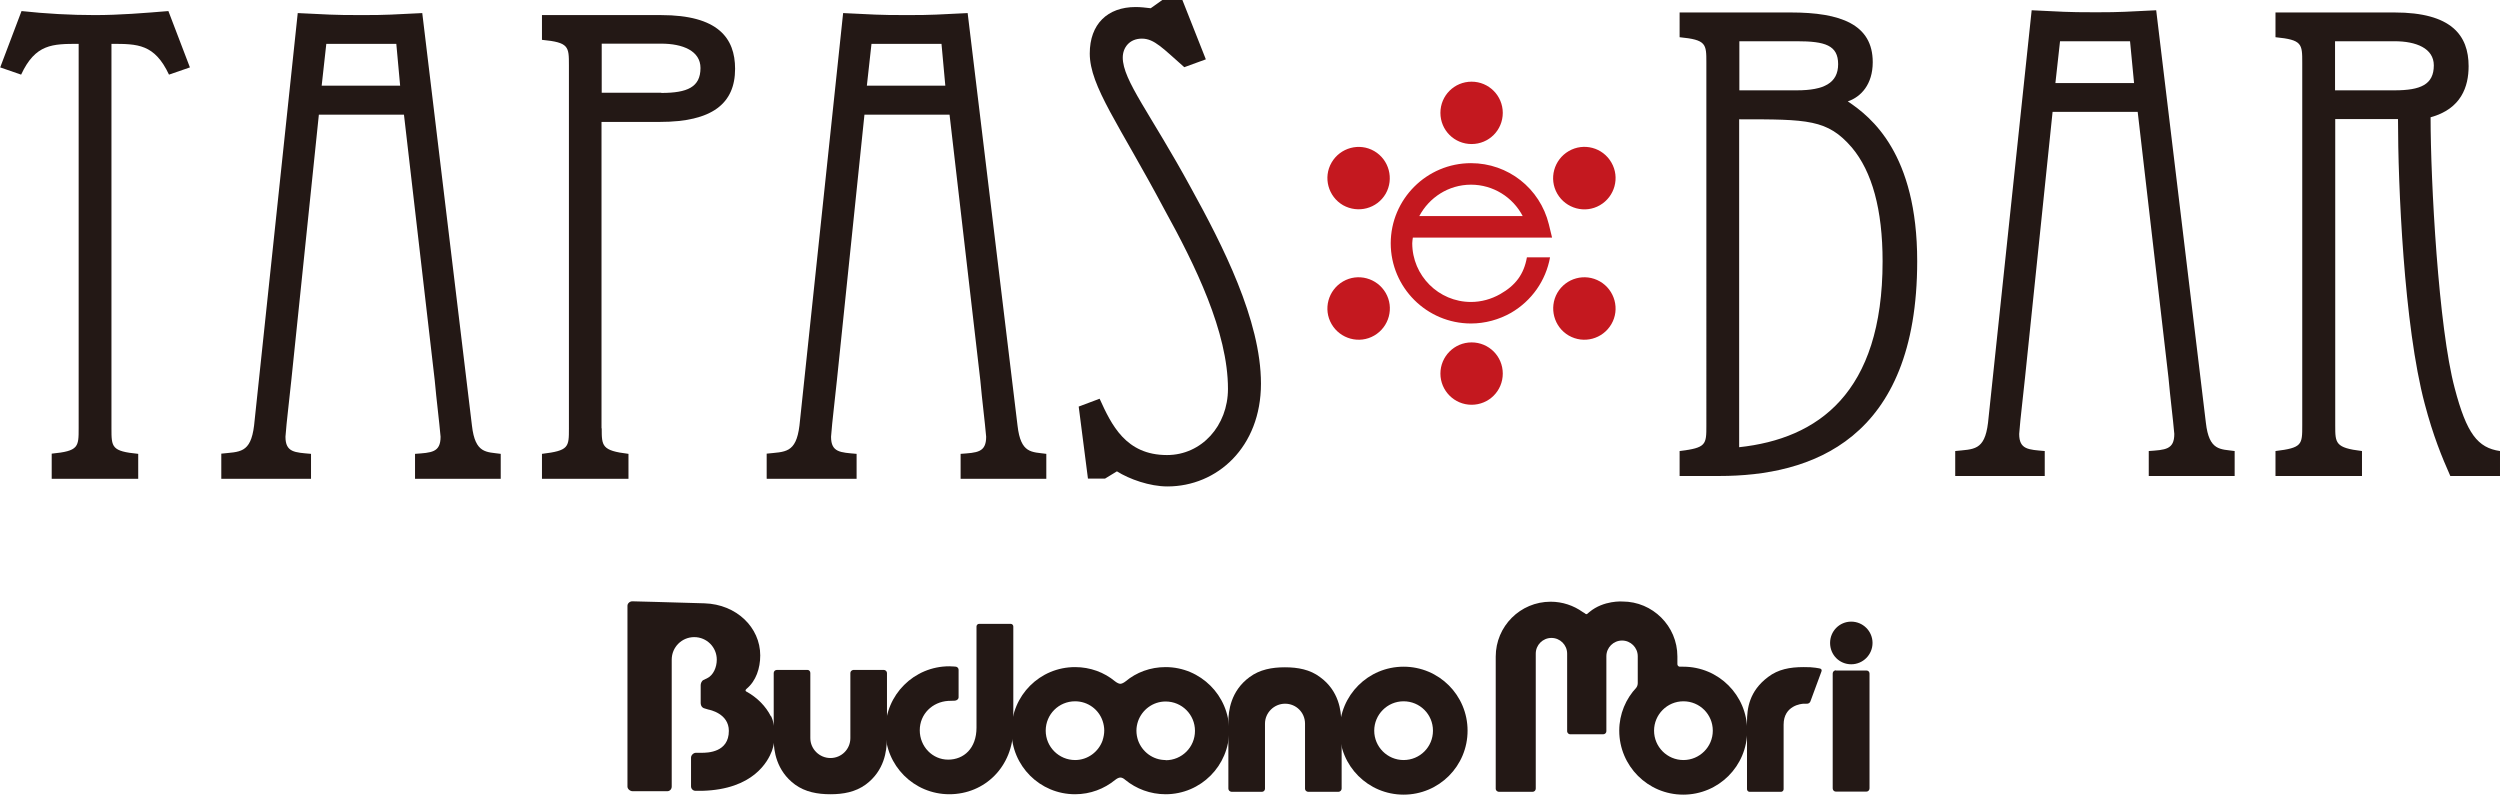
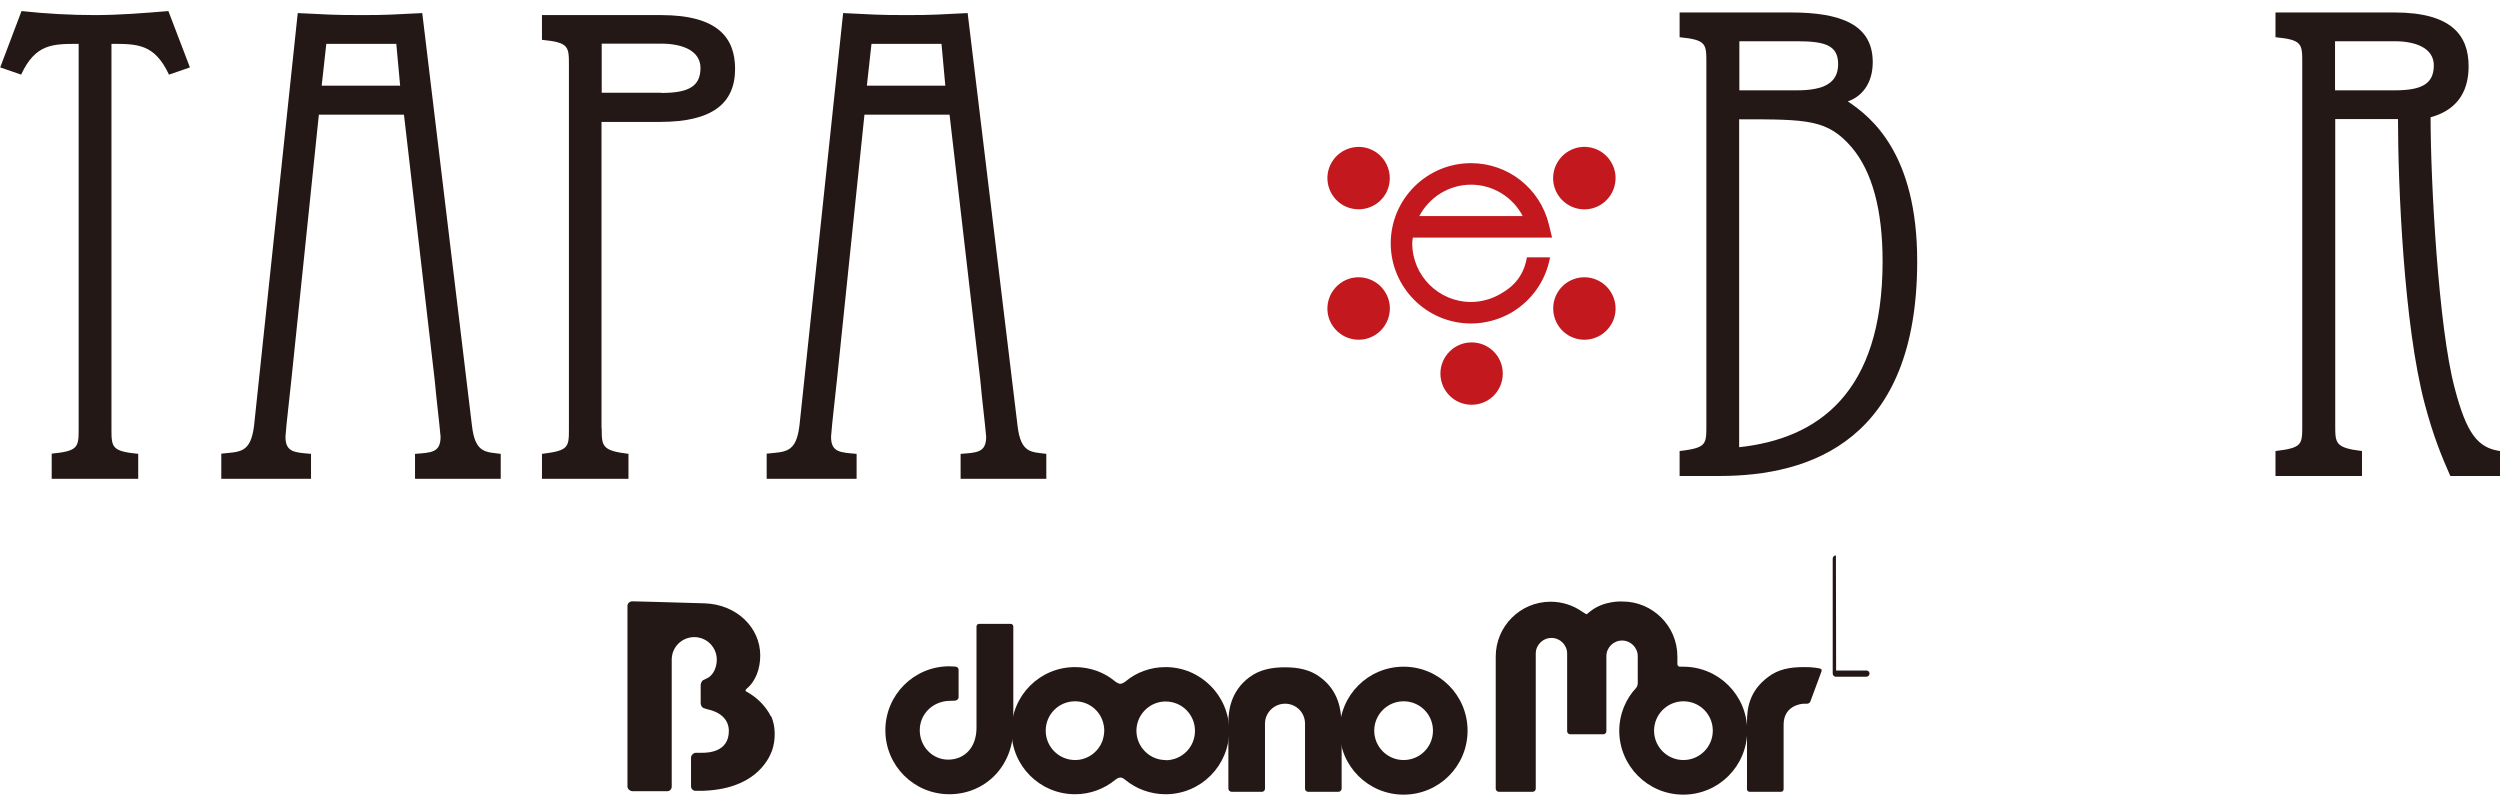
<svg xmlns="http://www.w3.org/2000/svg" id="_レイヤー_1" viewBox="0 0 124.27 39.5">
  <defs>
    <style>.cls-1{fill:#231815;}.cls-1,.cls-2{stroke-width:0px;}.cls-2{fill:#c4181f;}</style>
  </defs>
  <path class="cls-1" d="M38.32,35.61c-.25-.5-.68-.94-1.23-1.24,0,0-.08-.04.02-.13.47-.39.68-1.02.68-1.66,0-1.39-1.18-2.54-2.77-2.59-1.59-.05-3.59-.1-3.59-.1-.12,0-.24.1-.24.22v8.99c0,.12.13.23.26.23h1.72c.12,0,.22-.1.22-.23v-6.31c0-.62.5-1.12,1.12-1.12s1.12.5,1.12,1.12c0,.38-.17.78-.49.93-.08.04-.11.05-.17.08-.1.05-.14.18-.14.26v.88c0,.07.02.2.15.26.07.03.15.04.23.07.05.01,1.02.19,1.02,1.06,0,1.07-1.05,1.09-1.35,1.09h-.29c-.12,0-.24.12-.24.24v1.43c0,.12.1.22.22.22h.34c2.54-.07,3.26-1.46,3.46-1.98.19-.52.2-1.25-.05-1.75Z" />
-   <path class="cls-1" d="M44.08,36.78c0,.52-.11,1.53-1.05,2.22-.51.37-1.11.48-1.75.48s-1.25-.11-1.76-.48c-.94-.69-1.06-1.71-1.06-2.22v-3.33c0-.08.07-.15.16-.15h1.52c.08,0,.14.07.14.15v3.24c0,.54.45.99,1,.99s.99-.44.99-.99v-3.24c0-.08.07-.14.15-.15h1.51c.08,0,.16.07.16.15v3.33Z" />
  <path class="cls-1" d="M66.67,35.87c0-.52-.11-1.53-1.05-2.21-.5-.38-1.11-.49-1.75-.49s-1.25.11-1.76.49c-.94.69-1.05,1.7-1.05,2.21v3.33c0,.09.07.15.16.16h1.51c.08,0,.15-.07.15-.15v-3.24c0-.54.45-.99,1-.99s.99.44.99.99v3.24c0,.08.07.14.15.15h1.51c.08,0,.16-.07.16-.16v-3.33Z" />
  <path class="cls-1" d="M57.94,33.16c-.76,0-1.45.26-1.99.71-.09.07-.19.12-.26.12s-.17-.05-.26-.12c-.54-.45-1.24-.71-1.99-.71-1.75,0-3.16,1.41-3.16,3.16s1.41,3.16,3.16,3.16c.76,0,1.45-.27,1.99-.71.09-.07.18-.12.26-.12s.16.04.25.12c.54.44,1.24.71,2,.71,1.75,0,3.16-1.42,3.16-3.16s-1.42-3.16-3.16-3.16ZM54.81,36.8c-.2.57-.74.98-1.37.98-.8,0-1.46-.65-1.46-1.46s.65-1.46,1.46-1.46c.64,0,1.18.41,1.37.98.05.15.08.31.08.47s-.03.33-.08.48ZM57.94,37.78c-.63,0-1.17-.41-1.37-.98-.05-.15-.08-.31-.08-.48s.03-.32.08-.47c.2-.57.74-.98,1.37-.98.81,0,1.46.65,1.46,1.46s-.65,1.46-1.46,1.46Z" />
  <path class="cls-1" d="M69.77,33.14c-1.76,0-3.18,1.42-3.18,3.18s1.42,3.18,3.18,3.18,3.18-1.42,3.18-3.18-1.42-3.18-3.18-3.18ZM69.77,37.78c-.81,0-1.46-.66-1.46-1.46s.65-1.46,1.46-1.46,1.46.65,1.46,1.46-.65,1.46-1.46,1.46Z" />
  <path class="cls-1" d="M83.68,33.14s-.07,0-.11,0c-.02,0-.03,0-.06,0-.1,0-.13-.08-.13-.13v-.38c0-1.51-1.23-2.73-2.73-2.73,0,0-.93-.07-1.64.52-.03.02-.04.04-.06.05-.01.01-.06.06-.09.06-.03,0-.06-.02-.09-.05l-.1-.06c-.45-.32-1-.51-1.59-.51-1.51,0-2.73,1.22-2.73,2.73v6.57c0,.08.07.14.15.15h1.68c.09,0,.16-.07.16-.16h0s0-6.71,0-6.71c0-.43.35-.78.78-.78s.78.35.78.78v3.87c.01.08.08.14.15.14h1.64c.09,0,.16-.07.16-.15h0s0-3.73,0-3.73c0-.43.35-.78.78-.78s.78.35.78.78v1.34s0,.14-.07.21h.01c-.53.56-.86,1.32-.86,2.15,0,1.75,1.42,3.18,3.18,3.18s3.18-1.42,3.18-3.18-1.42-3.18-3.18-3.18ZM83.68,37.78c-.81,0-1.46-.66-1.46-1.46s.65-1.46,1.46-1.46,1.46.65,1.46,1.46-.66,1.46-1.46,1.46Z" />
-   <path class="cls-1" d="M91.27,33.33h1.51c.09,0,.15.07.15.15v5.71c0,.09-.07.16-.16.16h-1.51c-.09,0-.16-.07-.16-.16v-5.71c0-.09.07-.16.16-.16Z" />
-   <path class="cls-1" d="M93.08,31.96c0,.58-.47,1.06-1.06,1.06s-1.05-.47-1.05-1.06.47-1.06,1.05-1.06,1.06.47,1.06,1.06Z" />
+   <path class="cls-1" d="M91.27,33.33h1.51c.09,0,.15.07.15.15c0,.09-.07.16-.16.16h-1.51c-.09,0-.16-.07-.16-.16v-5.71c0-.09.07-.16.16-.16Z" />
  <path class="cls-1" d="M89.65,33.16c-.68,0-1.26.11-1.76.49-.95.71-1.05,1.58-1.05,2.25v3.33c0,.07.06.13.13.13h1.56c.07,0,.13-.06.13-.13v-3.21c0-.96.9-1.04,1-1.04s.13,0,.13,0c.1.01.17-.04.2-.11l.55-1.49c.03-.07,0-.14-.08-.15,0,0-.32-.08-.8-.07Z" />
  <path class="cls-1" d="M48.67,31.01c-.07,0-.13.06-.13.13v5.03c0,1.03-.63,1.59-1.41,1.59s-1.41-.65-1.41-1.46.63-1.41,1.41-1.46c.2-.01.24-.01.32-.01.1,0,.2-.07.2-.17v-1.37c0-.07-.06-.14-.13-.15,0,0-.18-.02-.33-.02-1.76,0-3.18,1.42-3.18,3.18s1.42,3.18,3.18,3.18,3.18-1.37,3.18-3.31v-5.03c0-.07-.06-.13-.13-.13h-1.56Z" />
  <path class="cls-1" d="M2.57,23.79v-1.24c1.34-.13,1.34-.33,1.34-1.27V2.18c-1.3,0-2.15,0-2.86,1.53l-1.04-.36L1.07.55c1.2.13,2.44.2,3.65.2s2.44-.1,3.65-.2l1.07,2.8-1.04.36c-.72-1.53-1.56-1.53-2.86-1.53v19.11c0,.94,0,1.14,1.33,1.27v1.24H2.57Z" />
  <path class="cls-1" d="M11,23.79v-1.24c.91-.1,1.46,0,1.63-1.4L14.8.65c1.6.07,1.6.1,3.2.1,1.3,0,1.5-.03,2.99-.1l2.47,20.51c.16,1.4.72,1.3,1.43,1.4v1.24h-4.26v-1.24c.81-.06,1.27-.06,1.27-.85-.07-.81-.2-1.79-.29-2.8l-1.53-13.21h-4.23l-1.37,13.21c-.1,1.01-.23,1.98-.29,2.8,0,.78.46.78,1.27.85v1.24h-4.46ZM15.98,4.26h3.91l-.19-2.08h-3.48l-.23,2.08Z" />
  <path class="cls-1" d="M38.11,23.79v-1.24c.91-.1,1.46,0,1.63-1.4L41.91.65c1.6.07,1.6.1,3.2.1,1.3,0,1.5-.03,2.99-.1l2.48,20.51c.16,1.4.71,1.3,1.43,1.4v1.24h-4.26v-1.24c.81-.06,1.27-.06,1.27-.85-.07-.81-.2-1.79-.29-2.8l-1.53-13.21h-4.23l-1.37,13.21c-.1,1.01-.23,1.98-.29,2.8,0,.78.46.78,1.27.85v1.24h-4.46ZM43.09,4.26h3.9l-.19-2.08h-3.48l-.23,2.08Z" />
  <path class="cls-1" d="M29.91,21.29c0,.88,0,1.11,1.33,1.27v1.24h-4.3v-1.24c1.34-.16,1.34-.33,1.34-1.27V3.25c0-.94,0-1.14-1.34-1.27V.75h5.92c2.83,0,3.68,1.14,3.68,2.67,0,1.73-1.14,2.64-3.74,2.64h-2.9v15.23ZM32.87,4.62c1.3,0,1.95-.29,1.95-1.24,0-.85-.88-1.21-1.95-1.21h-2.96v2.44h2.96Z" />
-   <path class="cls-1" d="M58.88,3.35c-1.07-.94-1.5-1.43-2.12-1.43s-.95.45-.95.94c0,1.14,1.37,2.77,3.39,6.48,1.56,2.83,3.48,6.57,3.48,9.73s-2.18,5.11-4.65,5.11c-.88,0-1.89-.36-2.51-.75l-.59.36h-.85l-.46-3.58,1.04-.39c.59,1.3,1.3,2.8,3.35,2.8,1.72,0,3.03-1.46,3.03-3.29,0-2.83-1.63-6.15-3.16-8.92-2.25-4.23-3.71-6.12-3.71-7.75,0-1.46.88-2.31,2.28-2.31.26,0,.49.03.75.06l.59-.42h.98l1.17,2.96-1.07.39Z" />
-   <path class="cls-1" d="M97.19,23.66v-1.24c.91-.1,1.46,0,1.63-1.4l2.17-20.51c1.6.07,1.61.1,3.2.1,1.3,0,1.5-.03,2.99-.1l2.47,20.51c.16,1.4.72,1.3,1.43,1.4v1.24h-4.27v-1.24c.81-.06,1.27-.06,1.27-.85-.07-.81-.2-1.79-.29-2.8l-1.53-13.21h-4.23l-1.37,13.21c-.1,1.01-.23,1.98-.29,2.8,0,.78.46.78,1.27.85v1.24h-4.46ZM102.17,4.13h3.91l-.2-2.08h-3.48l-.23,2.08Z" />
  <path class="cls-1" d="M83.49,23.66v-1.24c1.33-.16,1.33-.32,1.33-1.27V3.12c0-.94,0-1.14-1.33-1.27V.62h5.53c2.47,0,4.07.59,4.07,2.47,0,1.11-.59,1.73-1.24,1.95,1.17.78,3.45,2.6,3.45,7.94,0,8.92-5.3,10.68-9.83,10.68h-1.98ZM89.32,4.49c1.34,0,2.05-.36,2.05-1.3s-.65-1.14-2.05-1.14h-2.86v2.44h2.86ZM86.45,22.23c3.9-.42,7.13-2.67,7.13-9.24,0-2.57-.52-4.46-1.53-5.66-1.21-1.4-2.18-1.4-5.6-1.4v16.3Z" />
  <path class="cls-1" d="M113.11,23.66v-1.24c1.33-.16,1.33-.32,1.33-1.27V3.12c0-.94,0-1.14-1.33-1.27V.62h5.92c2.83,0,3.68,1.14,3.68,2.67,0,1.01-.36,2.12-1.89,2.54,0,3.19.39,10.45,1.2,13.47.59,2.25,1.14,2.96,2.25,3.12v1.24h-2.47c-.42-.95-.85-1.99-1.27-3.58-1.04-3.9-1.33-10.9-1.33-14.16h-3.12v15.23c0,.88,0,1.11,1.33,1.27v1.24h-4.3ZM119.03,4.49c1.3,0,1.95-.29,1.95-1.24,0-.85-.88-1.2-1.95-1.2h-2.96v2.44h2.96Z" />
-   <path class="cls-2" d="M74.7,5.61c0,.86-.69,1.55-1.55,1.55s-1.55-.69-1.55-1.55.69-1.55,1.55-1.55c.86,0,1.55.7,1.55,1.55Z" />
  <path class="cls-2" d="M74.7,18.57c0,.86-.69,1.55-1.55,1.55s-1.55-.7-1.55-1.55.69-1.55,1.55-1.55,1.55.69,1.55,1.55Z" />
  <path class="cls-2" d="M68.31,7.51c.74.43.99,1.38.57,2.12-.43.74-1.37.99-2.12.57-.74-.43-1-1.38-.57-2.12.43-.74,1.38-1,2.12-.57Z" />
  <path class="cls-2" d="M79.53,13.99c.74.43,1,1.38.57,2.12-.43.74-1.37,1-2.12.57-.74-.43-.99-1.38-.57-2.12.43-.74,1.37-1,2.12-.57Z" />
  <path class="cls-2" d="M66.76,13.99c.74-.43,1.69-.17,2.12.57.43.74.17,1.69-.57,2.12-.74.43-1.69.17-2.12-.57-.43-.74-.17-1.69.57-2.12Z" />
  <path class="cls-2" d="M77.98,7.51c.74-.43,1.69-.18,2.12.57.43.74.17,1.69-.57,2.12-.74.43-1.69.17-2.12-.57-.43-.74-.17-1.69.57-2.12Z" />
  <path class="cls-2" d="M69.13,12.09c0,2.2,1.79,3.99,3.99,3.99.7,0,1.39-.19,1.99-.53,1.03-.6,1.73-1.6,1.94-2.76h-1.15c-.15.85-.57,1.4-1.33,1.83-.44.25-.94.39-1.45.39-1.61,0-2.92-1.31-2.92-2.92,0-.1.02-.19.03-.28h6.92l-.16-.66c-.44-1.79-2.03-3.04-3.87-3.04-2.2,0-3.99,1.79-3.99,3.99ZM73.12,9.18c1.1,0,2.08.62,2.57,1.56h-5.14c.49-.92,1.45-1.56,2.57-1.56Z" />
</svg>